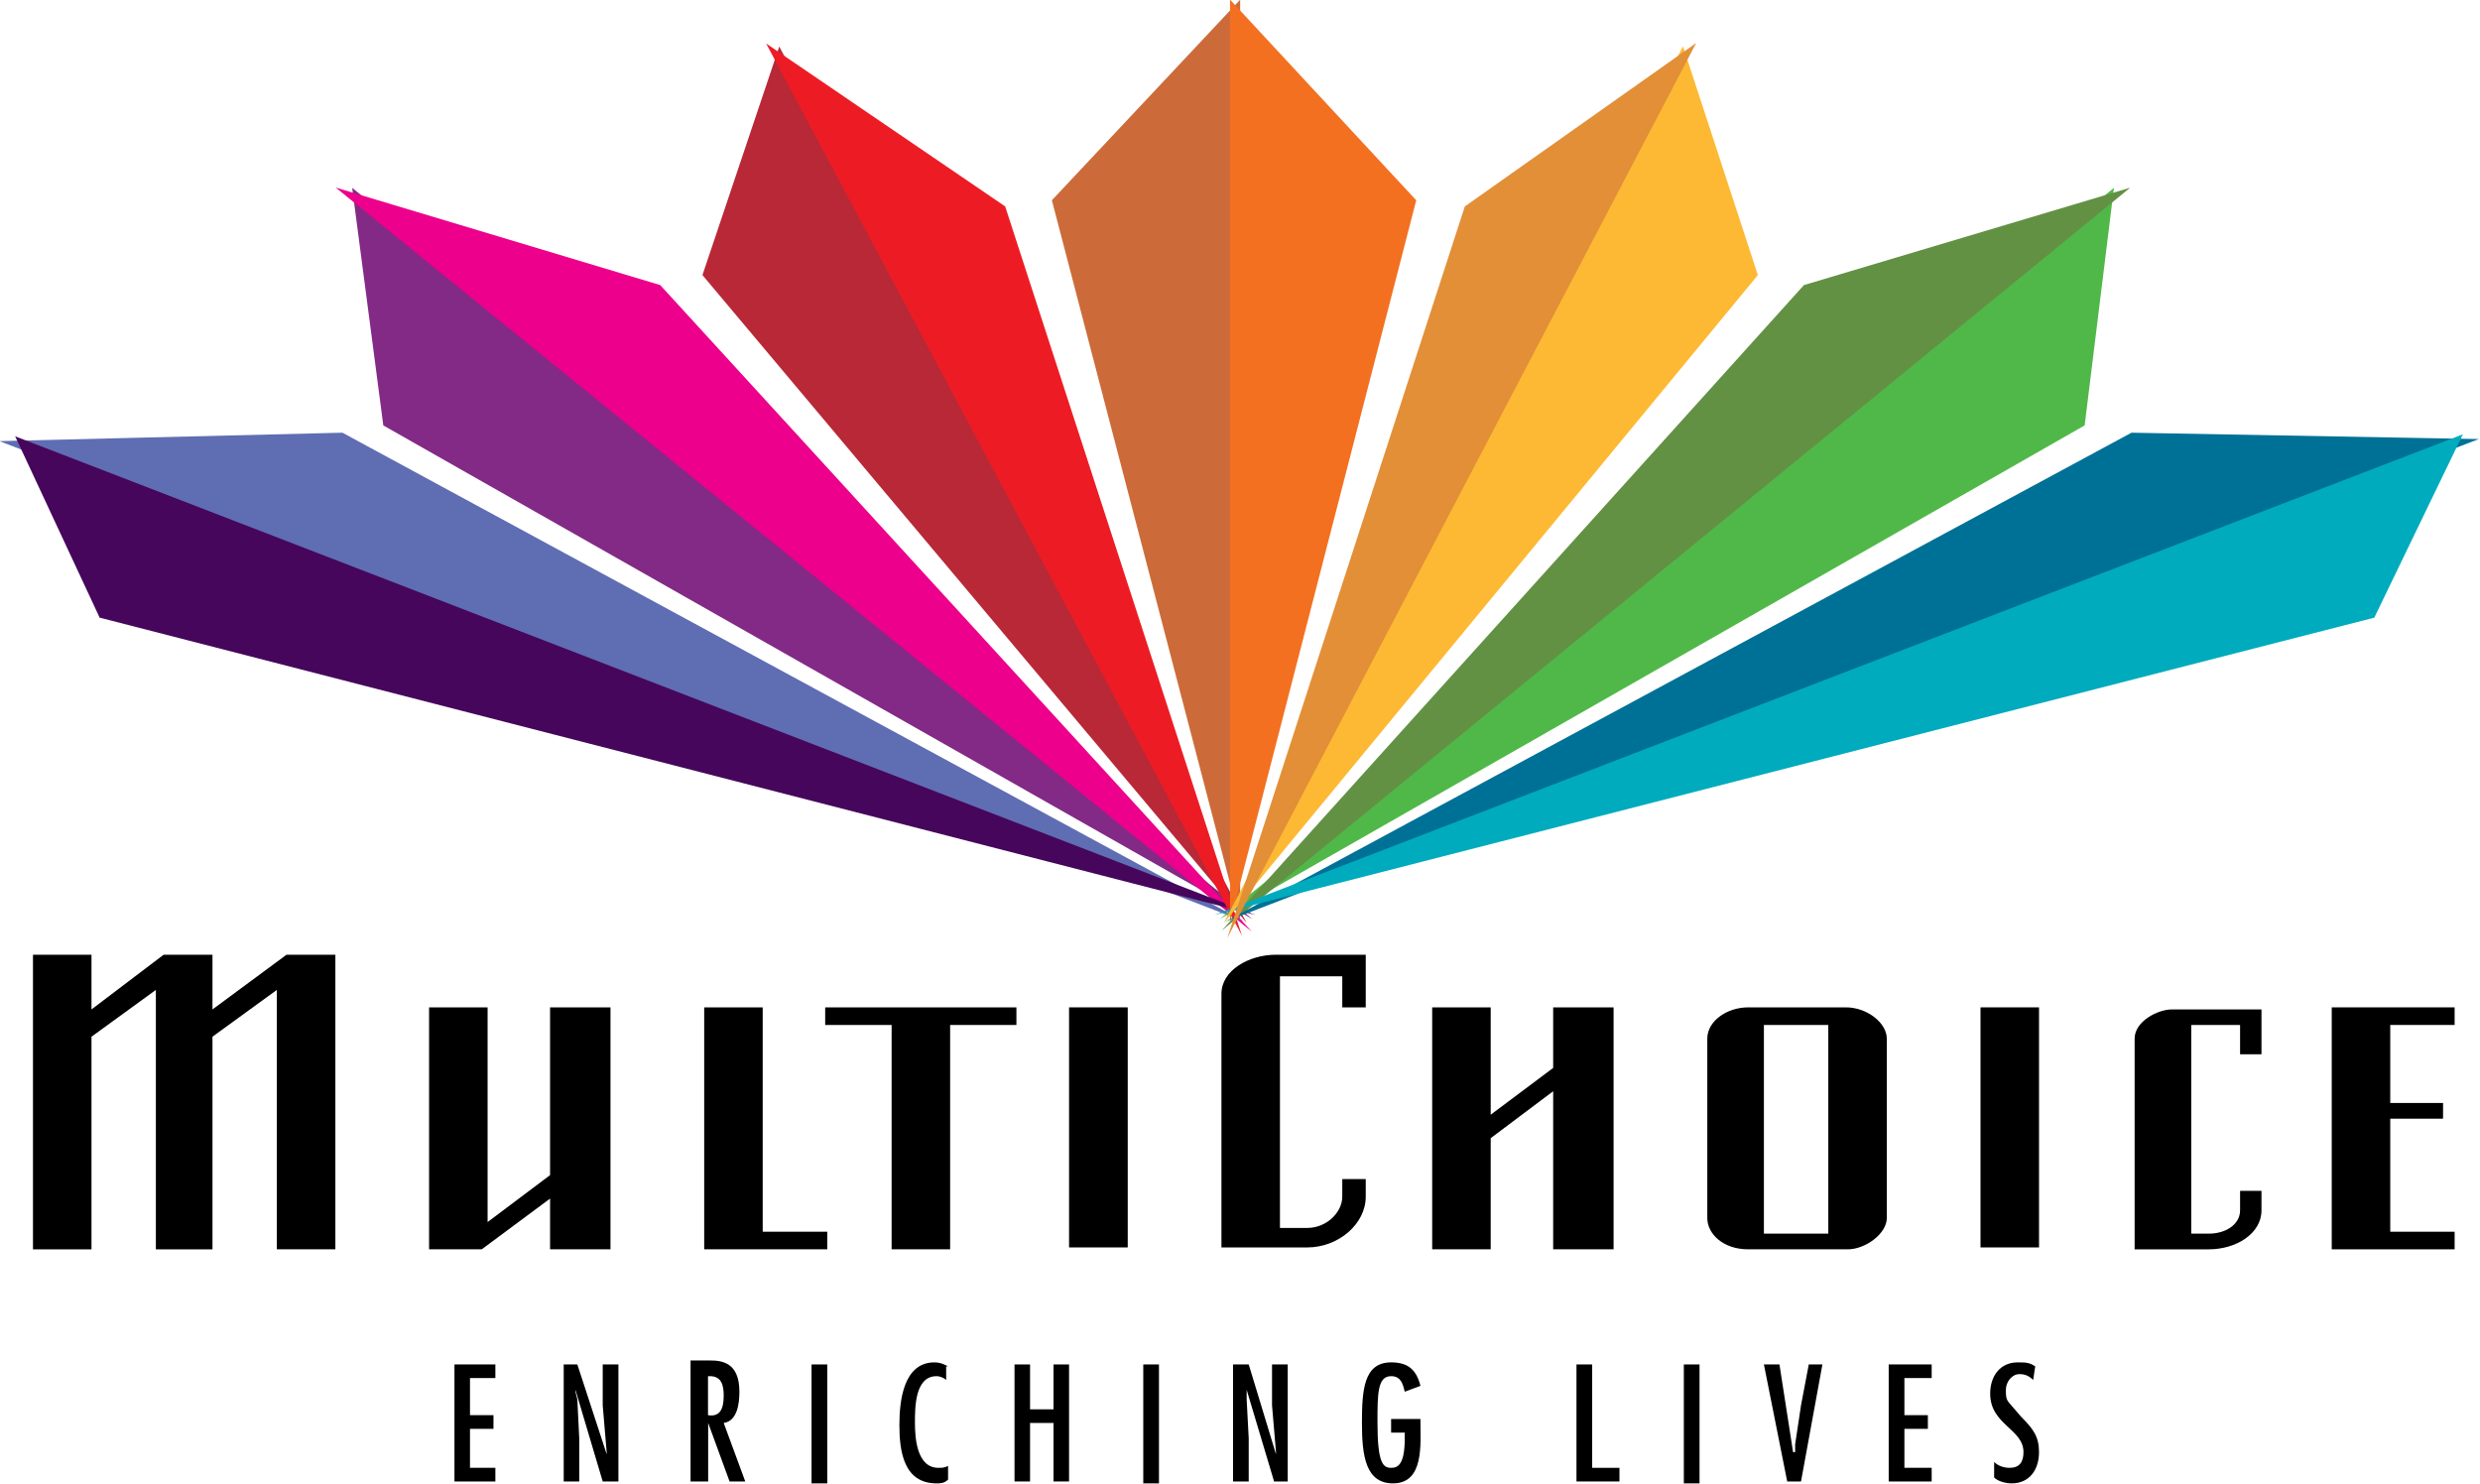
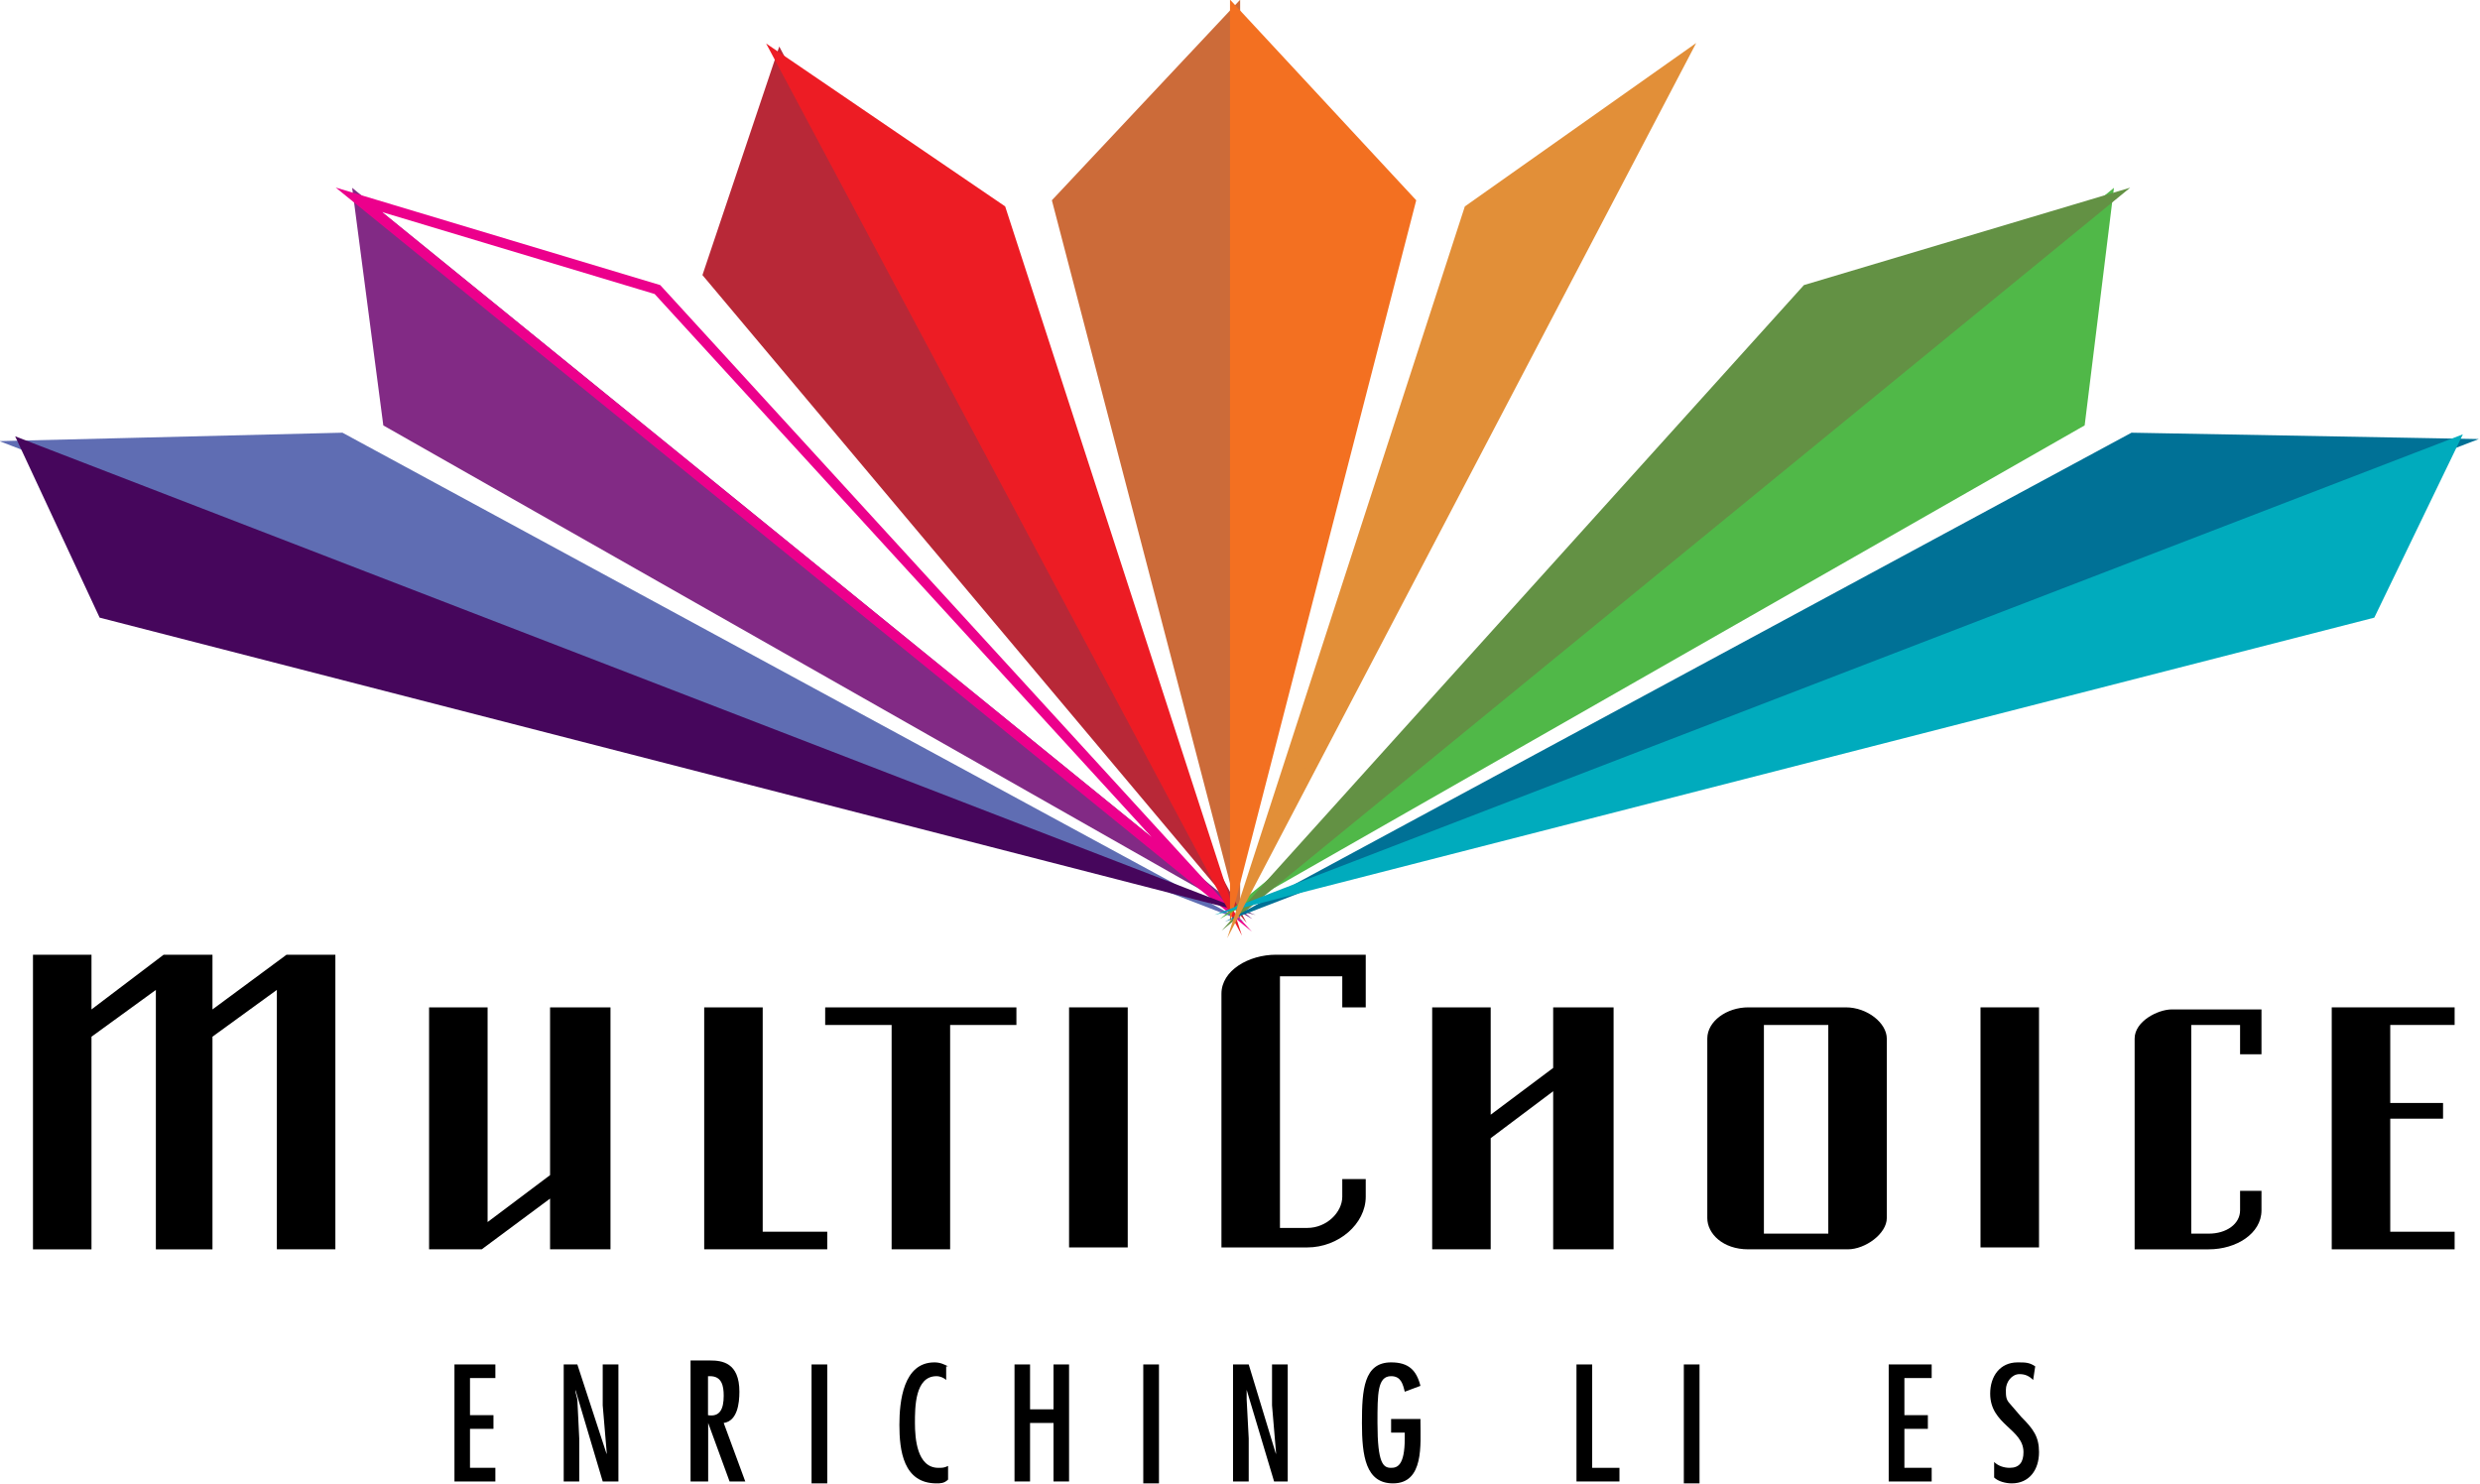
<svg xmlns="http://www.w3.org/2000/svg" version="1.2" viewBox="0 0 1564 936" width="1564" height="936">
  <title>logo-black (3)</title>
  <style>
		.s0 { fill: #000000 } 
		.s1 { fill: #cc6b39 } 
		.s2 { fill: none;stroke: #cc6b39;stroke-miterlimit:50;stroke-width: 6.4 } 
		.s3 { fill: #822a85 } 
		.s4 { fill: none;stroke: #822a85;stroke-miterlimit:50;stroke-width: 6.4 } 
		.s5 { fill: #ec008c } 
		.s6 { fill: none;stroke: #ec008c;stroke-miterlimit:50;stroke-width: 6.4 } 
		.s7 { fill: #5f6db3 } 
		.s8 { fill: none;stroke: #5f6db3;stroke-miterlimit:50;stroke-width: 6.4 } 
		.s9 { fill: #46065c } 
		.s10 { fill: none;stroke: #46065c;stroke-miterlimit:50;stroke-width: 6.4 } 
		.s11 { fill: #b82837 } 
		.s12 { fill: none;stroke: #b82837;stroke-miterlimit:50;stroke-width: 6.4 } 
		.s13 { fill: #ed1c24 } 
		.s14 { fill: none;stroke: #ed1c24;stroke-miterlimit:50;stroke-width: 6.4 } 
		.s15 { fill: #f37021 } 
		.s16 { fill: none;stroke: #f37021;stroke-miterlimit:50;stroke-width: 6.4 } 
		.s17 { fill: #50b848 } 
		.s18 { fill: none;stroke: #50b848;stroke-miterlimit:50;stroke-width: 6.4 } 
		.s19 { fill: #639144 } 
		.s20 { fill: none;stroke: #639144;stroke-miterlimit:50;stroke-width: 6.4 } 
		.s21 { fill: #007196 } 
		.s22 { fill: none;stroke: #007196;stroke-miterlimit:50;stroke-width: 6.4 } 
		.s23 { fill: #00abbd } 
		.s24 { fill: none;stroke: #00abbd;stroke-miterlimit:50;stroke-width: 6.4 } 
		.s25 { fill: #fdb933 } 
		.s26 { fill: none;stroke: #fdb933;stroke-miterlimit:50;stroke-width: 6.4 } 
		.s27 { fill: #e28f38 } 
		.s28 { fill: none;stroke: #e28f38;stroke-miterlimit:50;stroke-width: 6.4 } 
	</style>
  <path id="a" class="s0" d="m385 635.3h-38.1v105.8l-39.4 29.6v-135.4h-36.9v152.6h33.2l43.1-32v32h38.1z" />
  <path id="b" class="s0" d="m481 635.3h-36.9v152.6h77.6v-11.1h-40.7z" />
  <path id="c" class="s0" d="m211.5 787.9h-36.9v-163.6l-40.6 29.5v134.1h-35.7v-163.6l-40.6 29.5v134.1h-36.9v-185.8h36.9v34.5l45.5-34.5h30.8v34.5l46.7-34.5h30.8z" />
  <path id="d" fill-rule="evenodd" class="s0" d="m711.2 635.3v151.4h-37v-151.4z" />
  <path id="e" class="s0" d="m520.4 635.3h120.6v11.1h-41.8v141.5h-36.9v-141.5h-41.9z" />
  <path id="f" class="s0" d="m770.3 626.7c0-14.7 17.2-24.6 34.4-24.6h56.6v33.2h-14.8v-19.6h-39.3v158.7h17.2c12.3 0 22.1-9.9 22.1-19.7v-11.1h14.8v11.1c0 17.2-17.2 32-36.9 32h-54.1c0 0 0-160 0-160z" />
  <path id="g" class="s0" d="m903.2 635.3h36.9v67.7l39.4-29.5v-38.2h38.1v152.6h-38.1v-99.7l-39.4 29.6v70.1h-36.9z" />
  <path id="h" fill-rule="evenodd" class="s0" d="m1285.9 635.3v151.4h-36.9v-151.4z" />
  <path id="i" class="s0" d="m1381.9 646.4v131.6h11.1c11.1 0 19.7-6.1 19.7-14.7v-12.3h13.5v12.3c0 14.7-16 24.6-33.2 24.6h-46.8v-132.9c0-11 14.8-18.4 23.4-18.4h56.6v28.3h-13.5v-18.5z" />
  <path id="j" class="s0" d="m1470.5 635.3h77.5v11.1h-40.6v49.2h33.3v9.9h-33.3v71.3h40.6v11.1h-77.5z" />
  <path id="k" class="s0" d="m1164.1 635.3h-61.6c-13.5 0-25.8 8.7-25.8 19.7v113.2c0 9.8 9.8 19.7 25.8 19.7h62.8c11.1 0 24.6-9.9 24.6-19.7v-113.2c0-9.8-12.3-19.7-25.8-19.7zm-51.7 11.1h40.6v131.6h-40.6z" />
  <path id="l" class="s1" d="m778.9 7.9l-112 119.3 112 429.4z" />
  <path id="l" class="s2" d="m778.9 7.9l-112 119.3 112 429.4z" />
  <path id="m" class="s3" d="m226.3 126l18.4 140.3 513.2 291.5z" />
  <path id="m" class="s4" d="m226.3 126l18.4 140.3 513.2 291.5z" />
-   <path id="n" class="s5" d="m757.9 557.8l-343.3-375.2-188.3-56.6z" />
  <path id="n" class="s6" d="m757.9 557.8l-343.3-375.2-188.3-56.6z" />
  <path id="o" class="s7" d="m739.5 560.3l-524.3-284.2-199.4 4.9z" />
  <path id="o" class="s8" d="m739.5 560.3l-524.3-284.2-199.4 4.9z" />
  <path id="p" class="s9" d="m15.8 281l49.3 105.8 674.4 173.5z" />
  <path id="p" class="s10" d="m15.8 281l49.3 105.8 674.4 173.5z" />
  <path id="q" class="s11" d="m492.1 37.4l-45.5 135.4 322.4 383.8z" />
  <path id="q" class="s12" d="m492.1 37.4l-45.5 135.4 322.4 383.8z" />
  <path id="r" class="s13" d="m769 556.6l-137.8-424.4-139.1-94.8z" />
  <path id="r" class="s14" d="m769 556.6l-137.8-424.4-139.1-94.8z" />
  <path id="s" class="s15" d="m778.9 7.9l110.7 119.3-110.7 429.4z" />
  <path id="s" class="s16" d="m778.9 7.9l110.7 119.3-110.7 429.4z" />
  <path id="t" class="s17" d="m1329 126l-17.3 140.3-510.7 291.5z" />
  <path id="t" class="s18" d="m1329 126l-17.3 140.3-510.7 291.5z" />
  <path id="u" class="s19" d="m801 557.8l338.4-375.2 189.6-56.6z" />
  <path id="u" class="s20" d="m801 557.8l338.4-375.2 189.6-56.6z" />
  <path id="v" class="s21" d="m818.2 560.3l526.8-284.2 201.8 3.7z" />
  <path id="v" class="s22" d="m818.2 560.3l526.8-284.2 201.8 3.7z" />
  <path id="w" class="s23" d="m1546.8 279.8l-51.7 107-676.9 173.5z" />
  <path id="w" class="s24" d="m1546.8 279.8l-51.7 107-676.9 173.5z" />
-   <path id="x" class="s25" d="m1060.7 37.4l44.3 135.4-316.3 383.8z" />
-   <path id="x" class="s26" d="m1060.7 37.4l44.3 135.4-316.3 383.8z" />
  <path id="y" class="s27" d="m788.7 556.6l137.8-424.4 134.2-94.8z" />
  <path id="y" class="s28" d="m788.7 556.6l137.8-424.4 134.2-94.8z" />
  <path id="z" class="s0" d="m286.6 860.5v73.8h25.8v-8.6h-16v-24.6h14.8v-8.6h-14.8v-23.4h16v-8.6z" />
  <path id="A" class="s0" d="m362.9 877.7v-1.2l17.2 57.8h9.9v-73.8h-9.9v25.8l2.5 29.5v1.3l-18.5-56.6h-8.6v73.8h9.8v-27.1l-1.2-24.6z" />
  <path id="B" class="s0" d="m436.7 934.3h9.9v-36.9l13.5 36.9h9.9l-13.6-36.9c8.6-1.2 9.9-12.3 9.9-19.7 0-18.5-11.1-19.7-18.5-19.7h-12.3v76.3zm9.8-41.8v-24.6h1.3c7.4 0 8.6 6.1 8.6 12.3 0 8.6-2.5 13.5-9.9 12.3z" />
  <path id="C" fill-rule="evenodd" class="s0" d="m521.7 860.5v75h-9.9v-75z" />
  <path id="D" class="s0" d="m597.9 861.7c-2.4-1.2-4.9-2.5-8.6-2.5-19.7 0-22.1 24.7-22.1 39.4 0 16 2.4 36.9 23.4 36.9 2.4 0 4.9 0 7.3-2.4v-8.6c-2.4 1.2-3.7 1.2-6.1 1.2-13.5 0-14.8-18.5-14.8-28.3 0-9.9 0-29.5 13.6-29.5 2.4 0 4.9 1.2 6.1 2.4v-8.6z" />
  <path id="E" class="s0" d="m639.8 860.5v73.8h9.8v-36.9h14.8v36.9h9.8v-73.8h-9.8v28.3h-14.8v-28.3z" />
  <path id="F" fill-rule="evenodd" class="s0" d="m730.9 860.5v75h-9.9v-75z" />
  <path id="G" class="s0" d="m786.2 877.7v-1.2l17.3 57.8h8.6v-73.8h-9.9v25.8l2.5 29.5v1.3l-17.2-56.6h-9.9v73.8h9.9v-27.1l-1.3-24.6z" />
  <path id="H" class="s0" d="m877.3 894.9v8.6h8.6v3.7c0 17.3-4.9 18.5-8.6 18.5-4.9 0-8.6-2.5-8.6-28.3 0-18.5 0-29.5 8.6-29.5 6.2 0 7.4 4.9 8.6 9.8l9.9-3.7c-2.5-9.8-7.4-14.8-18.5-14.8-17.2 0-18.4 17.3-18.4 38.2 0 20.9 2.4 38.1 19.6 38.1 19.7 0 17.3-24.6 17.3-39.3v-1.3z" />
  <path id="I" class="s0" d="m994.2 860.5v73.8h27.1v-8.6h-17.2v-65.2z" />
  <path id="J" fill-rule="evenodd" class="s0" d="m1071.8 860.5v75h-9.9v-75z" />
-   <path id="K" class="s0" d="m1112.4 860.5l14.7 73.8h8.7l13.5-73.8h-8.6l-4.9 25.8-3.7 24.6v4.9h-1.3l-8.6-55.3z" />
  <path id="L" class="s0" d="m1191.1 860.5v73.8h27.1v-8.6h-17.2v-24.6h14.8v-8.6h-14.8v-23.4h17.2v-8.6z" />
  <path id="M" class="s0" d="m1283.5 861.7c-3.7-2.5-6.2-2.5-11.1-2.5-11.1 0-17.3 8.7-17.3 19.7 0 19.7 21 22.2 21 36.9 0 6.2-2.5 9.9-8.7 9.9-3.6 0-7.3-1.2-9.8-3.7v9.8c2.5 2.5 7.4 3.7 11.1 3.7 11.1 0 17.2-8.6 17.2-19.7 0-9.8-3.7-14.7-11.1-22.1l-7.4-8.6c-2.4-2.5-2.4-4.9-2.4-8.6 0-4.9 3.7-9.9 8.6-9.9 3.7 0 6.2 1.3 8.6 3.7z" />
</svg>